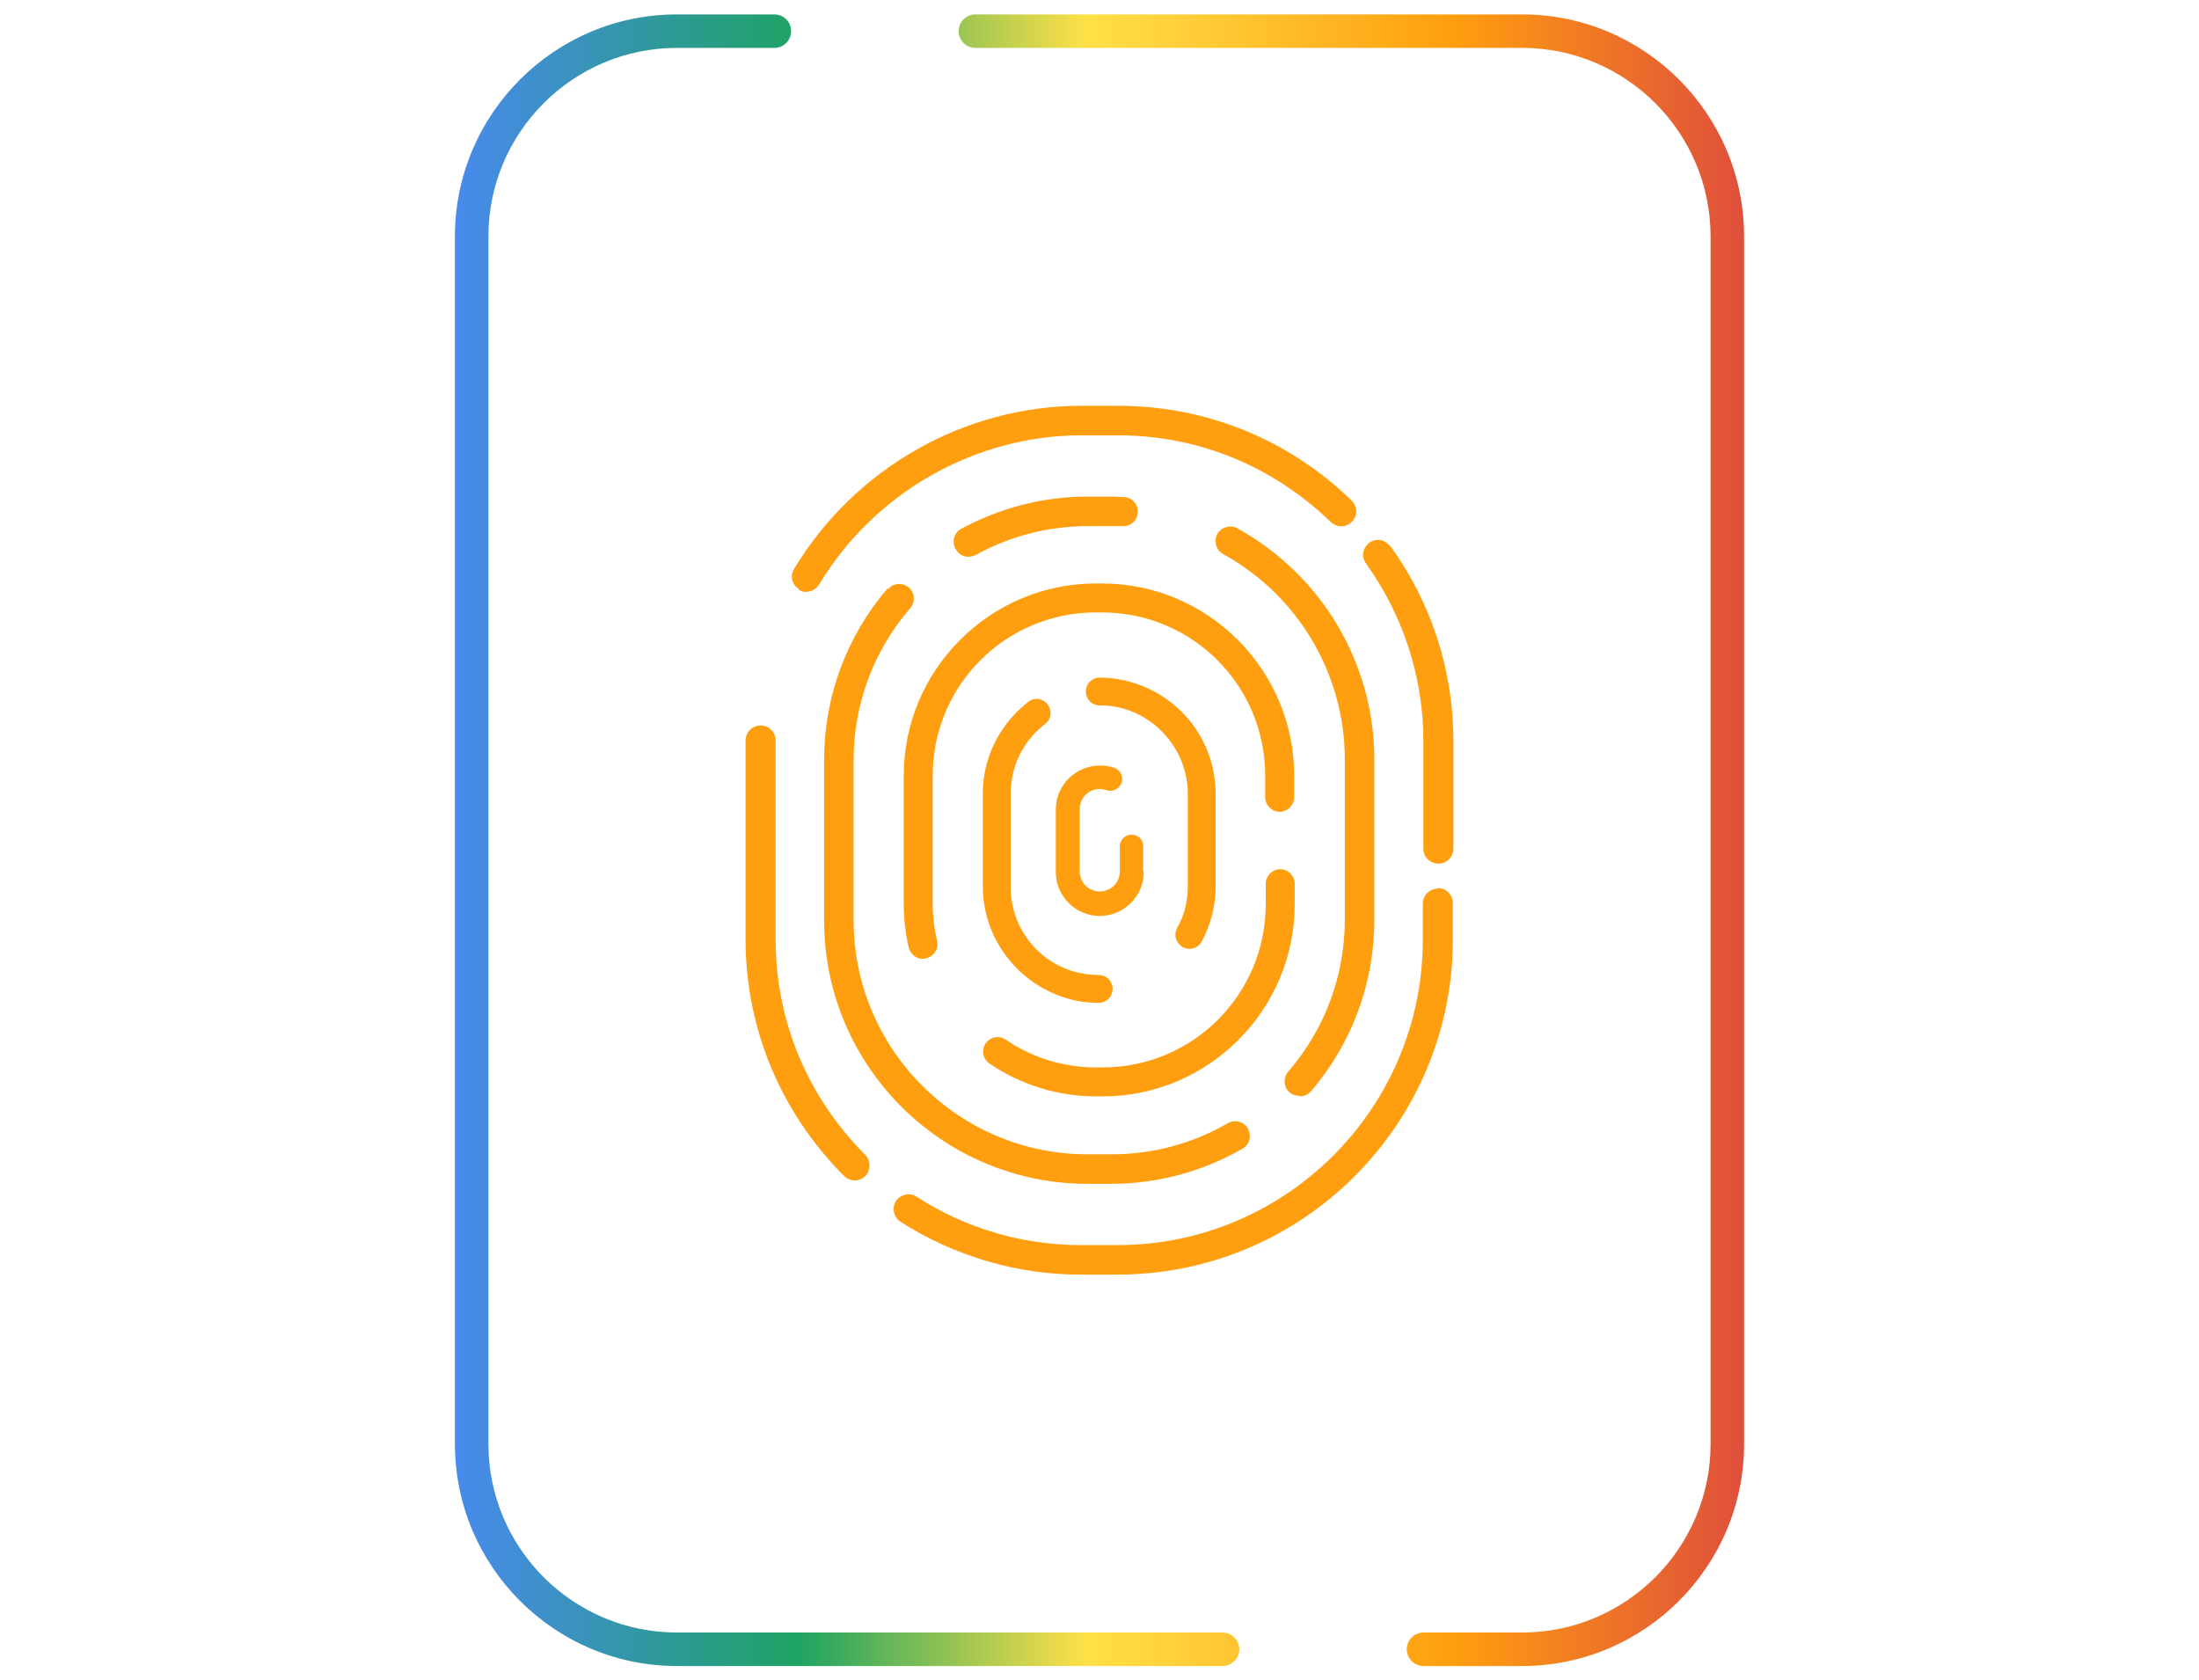
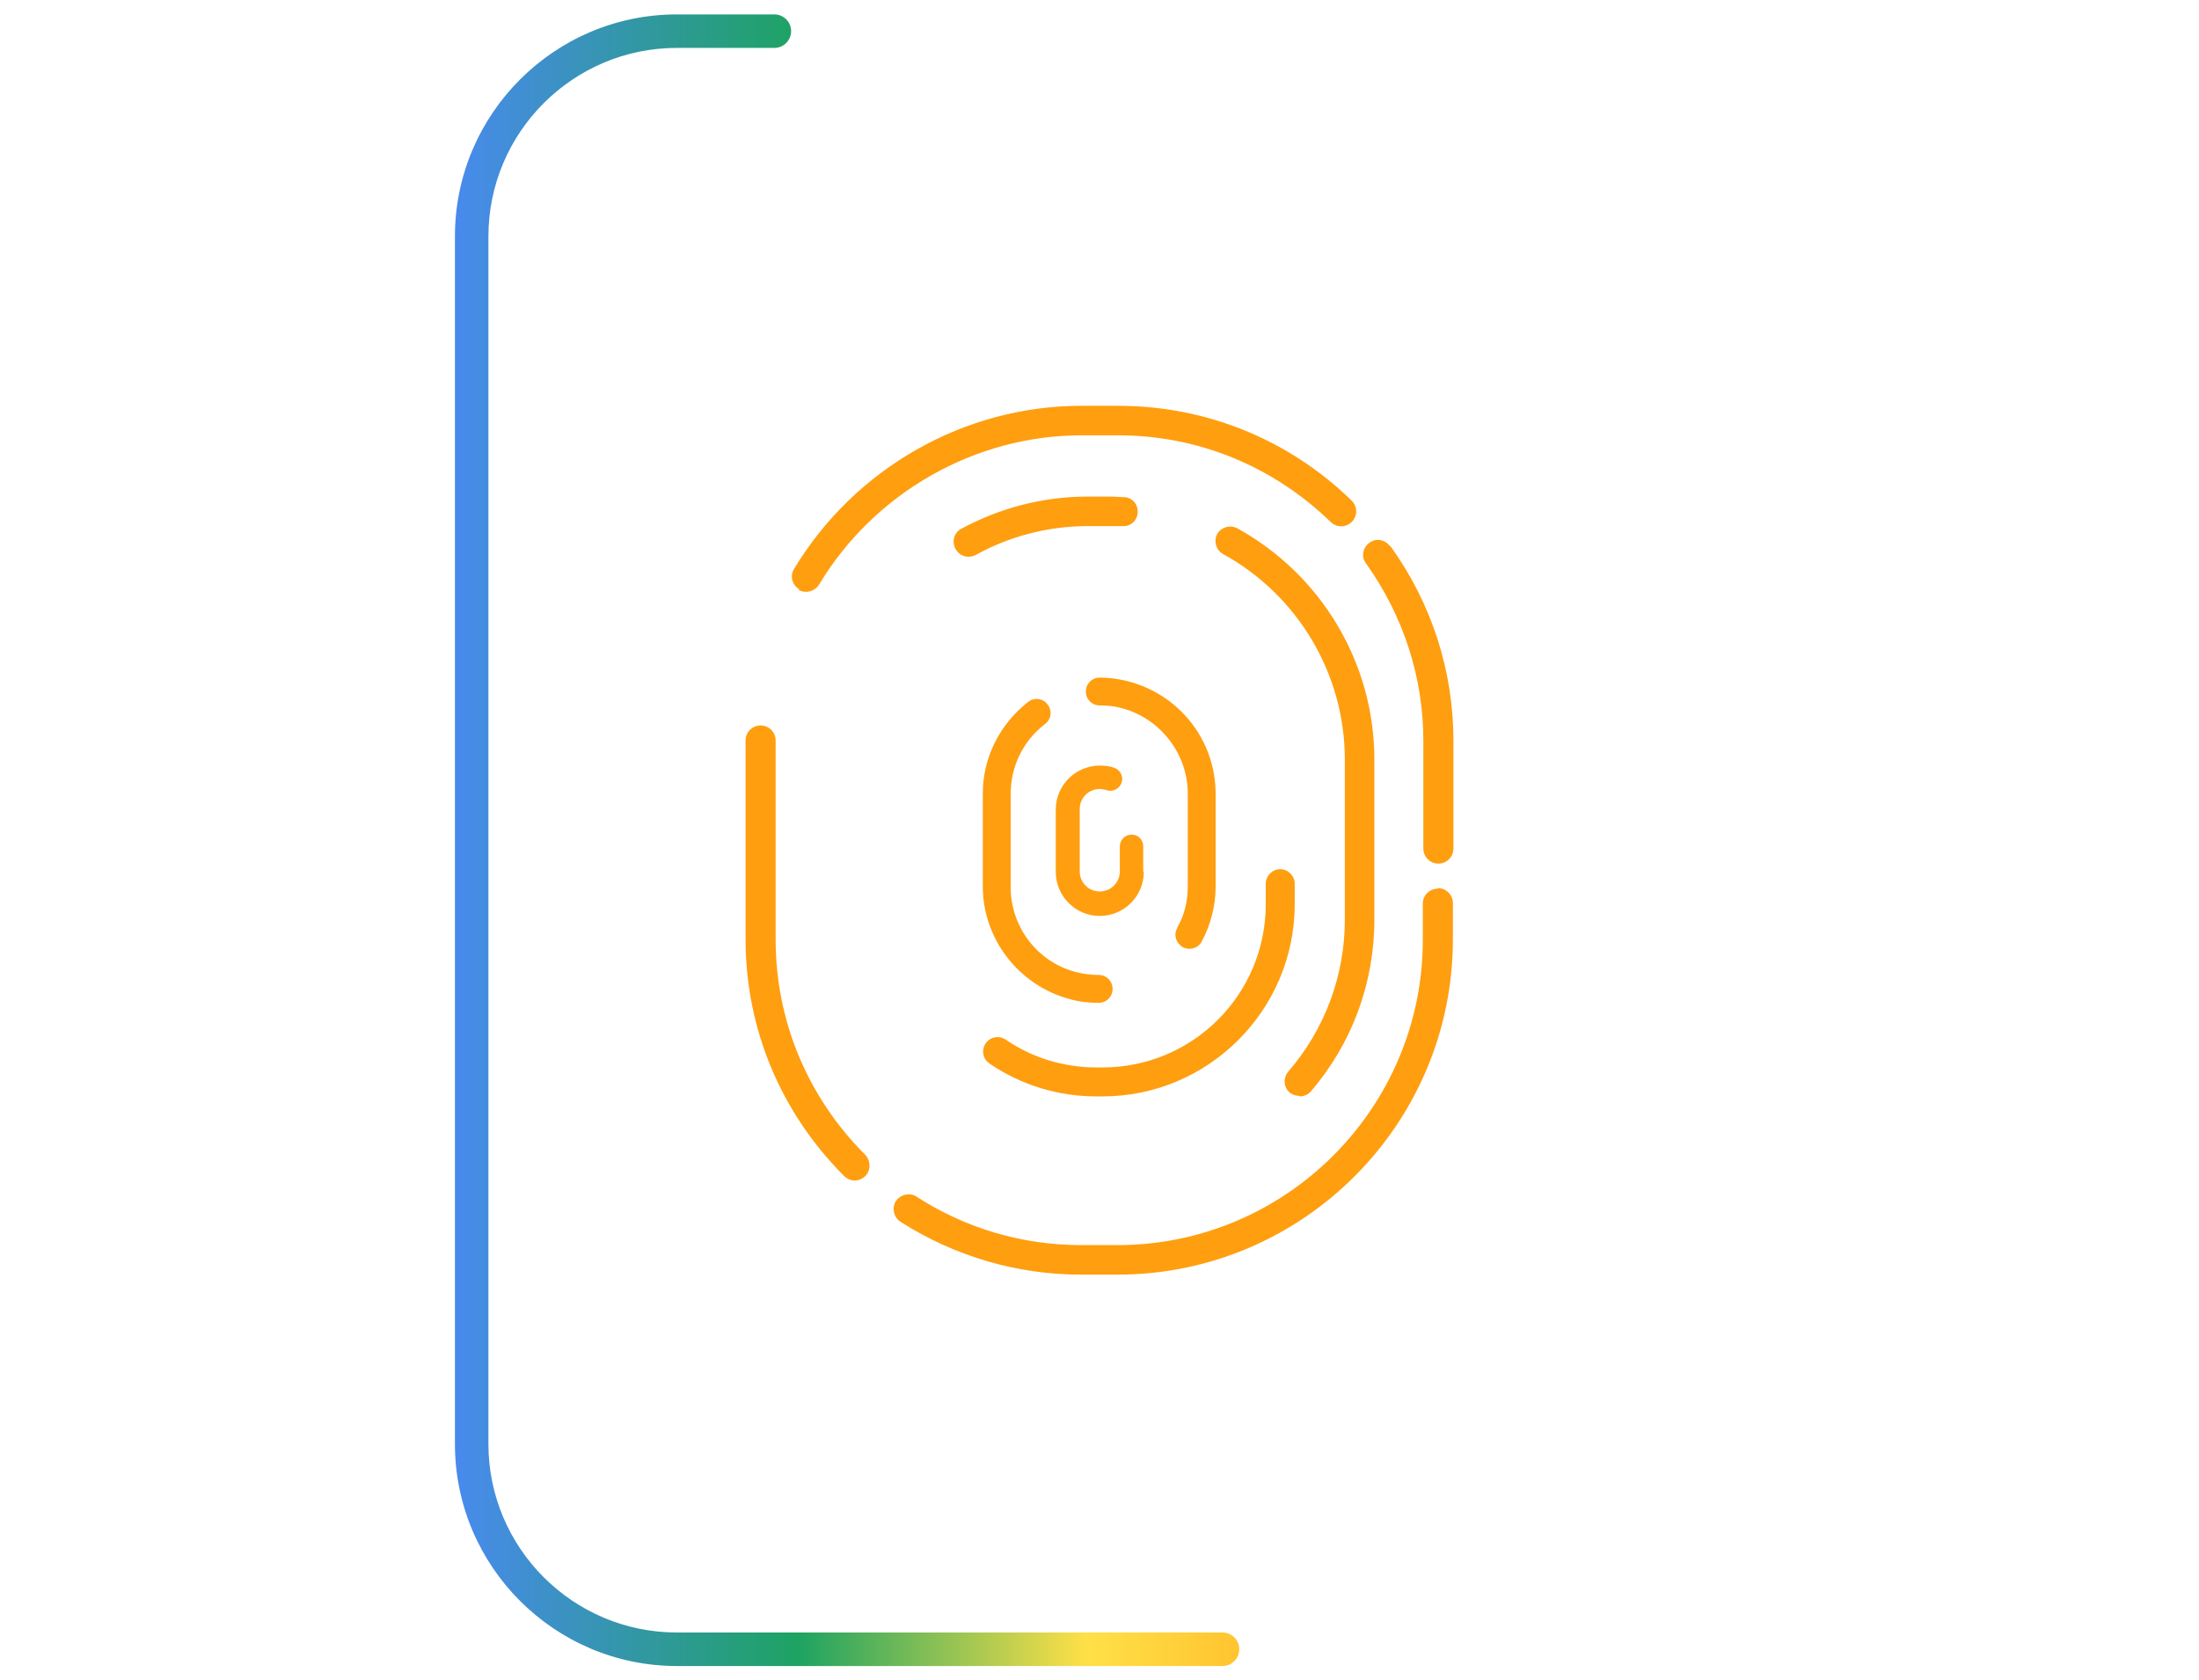
<svg xmlns="http://www.w3.org/2000/svg" xmlns:xlink="http://www.w3.org/1999/xlink" xml:space="preserve" width="161.572mm" height="123.472mm" version="1.1" style="shape-rendering:geometricPrecision; text-rendering:geometricPrecision; image-rendering:optimizeQuality; fill-rule:evenodd; clip-rule:evenodd" viewBox="0 0 16157.22 12347.22">
  <defs>
    <style type="text/css">
   
    .fil0 {fill:#FF9E0F;fill-rule:nonzero}
    .fil1 {fill:url(#id0)}
    .fil2 {fill:url(#id1)}
   
  </style>
    <linearGradient id="id0" gradientUnits="userSpaceOnUse" x1="3243.16" y1="6173.6" x2="12924.02" y2="6173.6">
      <stop offset="0" style="stop-opacity:1; stop-color:#4A89F3" />
      <stop offset="0.271" style="stop-opacity:1; stop-color:#1EA362" />
      <stop offset="0.49" style="stop-opacity:1; stop-color:#FFE047" />
      <stop offset="0.769" style="stop-opacity:1; stop-color:#FF9E0F" />
      <stop offset="1" style="stop-opacity:1; stop-color:#DD4B3E" />
    </linearGradient>
    <linearGradient id="id1" gradientUnits="userSpaceOnUse" xlink:href="#id0" x1="3243.16" y1="6173.6" x2="12924.02" y2="6173.6">
  </linearGradient>
  </defs>
  <g id="Camada_x0020_1">
    <g id="_2801316586496">
      <path class="fil0" d="M5699.02 6902.01l0 -1460.93c0,-61.35 -49.08,-110.49 -110.47,-110.49 -61.39,0 -110.49,49.14 -110.49,110.49l0 1460.93c0,654.73 257.79,1272.69 724.3,1739.17 20.49,20.43 49.14,32.74 77.73,32.74 28.67,0 57.32,-12.31 77.79,-32.74 40.92,-40.92 40.92,-110.49 0,-155.54 -425.6,-425.59 -658.86,-986.2 -658.86,-1583.63z" />
      <path class="fil0" d="M10564.6 6529.6c-61.39,0 -110.47,49.09 -110.47,110.48l0 265.99c0,1235.87 -1006.69,2242.51 -2242.5,2242.51l-270.09 0c-429.69,0 -847.08,-122.74 -1207.2,-356 -49.09,-32.74 -118.65,-16.34 -151.39,32.74 -32.79,49.08 -16.39,118.65 32.74,151.39 396.95,253.69 855.25,388.78 1325.85,388.78l270.09 0c1358.59,0 2463.44,-1104.91 2463.44,-2463.49l0 -266.01c0,-61.39 -49.08,-110.47 -110.47,-110.47l0 4.08z" />
      <path class="fil0" d="M10212.67 4012.94c-36.83,-49.1 -102.31,-61.39 -151.39,-24.58 -49.12,36.83 -61.39,102.31 -24.56,151.45 274.17,384.63 421.47,834.77 421.47,1305.37l0 789.82c0,61.35 49.13,110.47 110.48,110.47 61.43,0 110.51,-49.12 110.51,-110.47l0 -789.82c0,-515.61 -159.6,-1010.73 -462.42,-1432.24l-4.09 0z" />
      <path class="fil0" d="M5866.8 4332.13c16.4,12.25 36.83,16.34 57.32,16.34 36.83,0 73.64,-20.43 94.07,-53.17 405.13,-675.22 1145.82,-1096.69 1927.43,-1096.69l270.07 0c585.22,0 1137.65,225.05 1563.2,638.34 45.01,40.91 110.53,40.91 155.54,-4.09 40.9,-45 40.9,-110.47 -4.09,-155.47 -462.44,-450.13 -1072.17,-695.69 -1714.65,-695.69l-270.07 0c-859.34,0 -1665.51,458.34 -2111.54,1199.04 -32.74,53.17 -12.31,118.65 36.81,147.3l-4.09 4.09z" />
      <path class="fil0" d="M7114.91 4090.67c16.39,0 36.82,-4.08 53.21,-12.25 249.6,-139.14 536.08,-212.78 822.52,-212.78l175.94 0 81.83 0c61.4,4.09 110.52,-44.99 110.52,-102.31 4.09,-61.39 -45.05,-110.53 -102.29,-110.53 -28.67,0 -61.4,-4.07 -90.06,-4.07l-175.94 0c-323.25,0 -642.47,81.86 -928.96,237.34 -53.17,28.65 -69.55,94.13 -40.9,147.35 20.47,36.82 57.3,57.25 94.13,57.25z" />
-       <path class="fil0" d="M6521.55 4323.95c-302.82,351.9 -466.51,797.94 -466.51,1260.37l0 1178.56c0,1068.02 867.56,1935.53 1935.58,1935.53l176.01 0c335.51,0 671.07,-89.99 961.64,-257.77 53.17,-28.65 69.56,-94.13 40.91,-147.3 -28.65,-53.23 -94.13,-69.57 -147.3,-40.92 -257.82,151.39 -556.57,229.13 -855.25,229.13l-176.01 0c-949.37,0 -1718.66,-773.43 -1718.66,-1718.67l0 -1178.56c0,-409.22 147.3,-806.12 417.38,-1117.16 36.82,-44.99 32.74,-114.56 -12.26,-151.39 -45.04,-36.83 -114.61,-32.74 -151.44,12.25l-4.09 -4.07z" />
      <path class="fil0" d="M9549.76 8055.97c28.65,0 61.39,-12.25 81.82,-36.81 302.82,-351.92 466.52,-797.96 466.52,-1260.39l0 -1178.56c0,-703.85 -384.66,-1354.49 -1006.69,-1698.23 -53.17,-28.65 -118.65,-8.18 -147.3,40.9 -28.65,53.23 -8.18,118.71 40.9,147.36 552.44,302.77 896.22,883.91 896.22,1509.97l0 1178.56c0,409.22 -147.36,806.12 -417.43,1117.16 -36.83,45.01 -32.74,114.56 12.3,151.39 20.43,16.4 45,24.58 69.57,24.58l4.09 4.07z" />
      <path class="fil0" d="M9512.92 6492.78c0,-57.31 -49.12,-106.39 -106.38,-106.39 -57.3,0 -106.4,49.08 -106.4,106.39l0 151.39c0,662.95 -536.08,1199.04 -1199.03,1199.04l-45 0c-237.34,0 -470.6,-69.57 -667.04,-204.66 -49.08,-32.74 -114.56,-20.43 -147.3,28.65 -32.73,49.18 -20.48,114.62 28.65,147.34 233.21,159.62 507.44,241.44 785.69,241.44l45 0c777.52,0 1411.81,-634.3 1411.81,-1411.81l0 -151.39z" />
-       <path class="fil0" d="M6640.24 6644.17c0,106.4 12.25,212.78 36.82,319.18 12.26,49.12 57.31,81.86 102.3,81.86 8.18,0 16.34,0 24.56,-4.09 57.26,-12.3 94.09,-69.55 81.84,-126.87 -20.49,-85.91 -32.74,-180.04 -32.74,-270.08l0 -945.24c0,-662.95 536.08,-1199.03 1198.98,-1199.03l45.05 0c662.9,0 1198.97,536.08 1198.97,1199.03l0 159.55c0,57.32 49.1,106.4 106.4,106.4 57.3,0 106.44,-49.08 106.44,-106.4l0 -159.55c0,-777.52 -634.3,-1411.81 -1411.81,-1411.81l-45.05 0c-777.51,0 -1411.76,634.29 -1411.76,1411.81l0 945.24z" />
      <path class="fil0" d="M7679.63 5318.34c45.04,-32.74 53.22,-98.22 16.39,-143.22 -32.79,-45 -98.22,-53.22 -143.26,-16.39 -208.69,163.7 -331.49,409.22 -331.49,671.12l0 683.38c0,384.65 261.92,724.3 634.3,826.65 69.57,20.48 143.23,28.66 216.87,28.66 57.36,0 102.35,-45.05 102.35,-102.36 0,-57.3 -44.99,-102.29 -102.35,-102.29 -57.26,0 -110.47,-8.18 -163.64,-20.49 -286.48,-73.66 -482.87,-331.43 -482.87,-626.08l0 -683.38c0,-200.52 90,-388.79 249.61,-511.51l4.09 -4.09z" />
      <path class="fil0" d="M8649.48 6820.14c-28.66,49.13 -8.17,110.48 40.91,139.13 16.39,8.17 32.74,12.31 49.13,12.31 36.83,0 73.65,-20.49 90,-53.23 65.48,-122.73 102.3,-261.86 102.3,-400.99l0 -683.42c0,-396.97 -270.04,-736.56 -654.74,-830.69 -65.48,-16.39 -130.94,-24.57 -196.42,-24.57 -57.26,0 -102.31,45.05 -102.31,102.31 0,57.3 45.05,102.3 102.31,102.3 49.12,0 102.29,4.09 147.3,16.4 290.57,69.51 499.26,335.5 499.26,630.16l0 683.43c0,106.39 -24.52,212.78 -77.74,302.78l0 4.08z" />
      <path class="fil0" d="M8399.85 6402.73l0 -184.13c0,-49.08 -36.81,-85.91 -85.95,-85.91 -49.08,0 -85.91,40.92 -85.91,85.91l0 184.13c0,81.88 -65.48,147.35 -147.3,147.35 -81.88,0 -147.36,-65.47 -147.36,-147.35l0 -458.3c0,-81.87 65.48,-147.35 147.36,-147.35 16.34,0 32.74,4.09 49.08,8.22 44.99,16.35 94.13,-8.22 110.47,-53.21 16.4,-45 -8.16,-94.13 -53.17,-110.47 -32.74,-12.27 -69.57,-16.36 -106.38,-16.36 -176.01,0 -323.31,143.22 -323.31,323.26l0 458.34c0,175.96 143.21,323.26 323.31,323.26 175.95,0 323.25,-143.22 323.25,-323.26l-4.09 -4.13z" />
-       <path class="fil1" d="M10459.4 12241.4l723.95 0c899.51,0 1631.33,-731.87 1631.33,-1631.38l0 -8872.86c0,-899.51 -731.82,-1631.33 -1631.33,-1631.33l0 0 -4016.81 0c-67.93,0 -123.03,55.04 -123.03,123.07l0 0c0,67.95 55.1,123.03 123.03,123.03l0 0 4016.81 0c763.78,0 1385.17,621.45 1385.17,1385.23l0 0 0 8872.86c0,763.83 -621.39,1385.18 -1385.17,1385.18l0 0 -723.95 0c-67.95,0 -123.09,55.14 -123.09,123.08l0 0c0,67.99 55.14,123.12 123.09,123.12z" />
      <path class="fil2" d="M4973.92 12241.4l4008.53 0c67.99,0 123.08,-55.13 123.08,-123.12 0,-67.94 -55.09,-123.08 -123.08,-123.08l0 0 -4008.53 0c-763.83,0 -1385.24,-621.35 -1385.24,-1385.18l0 0 0 -8872.86c0,-763.78 621.41,-1385.23 1385.24,-1385.23l0 0 715.68 0c67.99,0 123.13,-55.08 123.13,-123.03l0 0c0,-68.03 -55.14,-123.07 -123.13,-123.07l0 0 -715.68 0c-899.56,0 -1631.38,731.82 -1631.38,1631.33l0 0 0 8872.86c0,899.51 731.82,1631.38 1631.38,1631.38z" />
    </g>
  </g>
</svg>